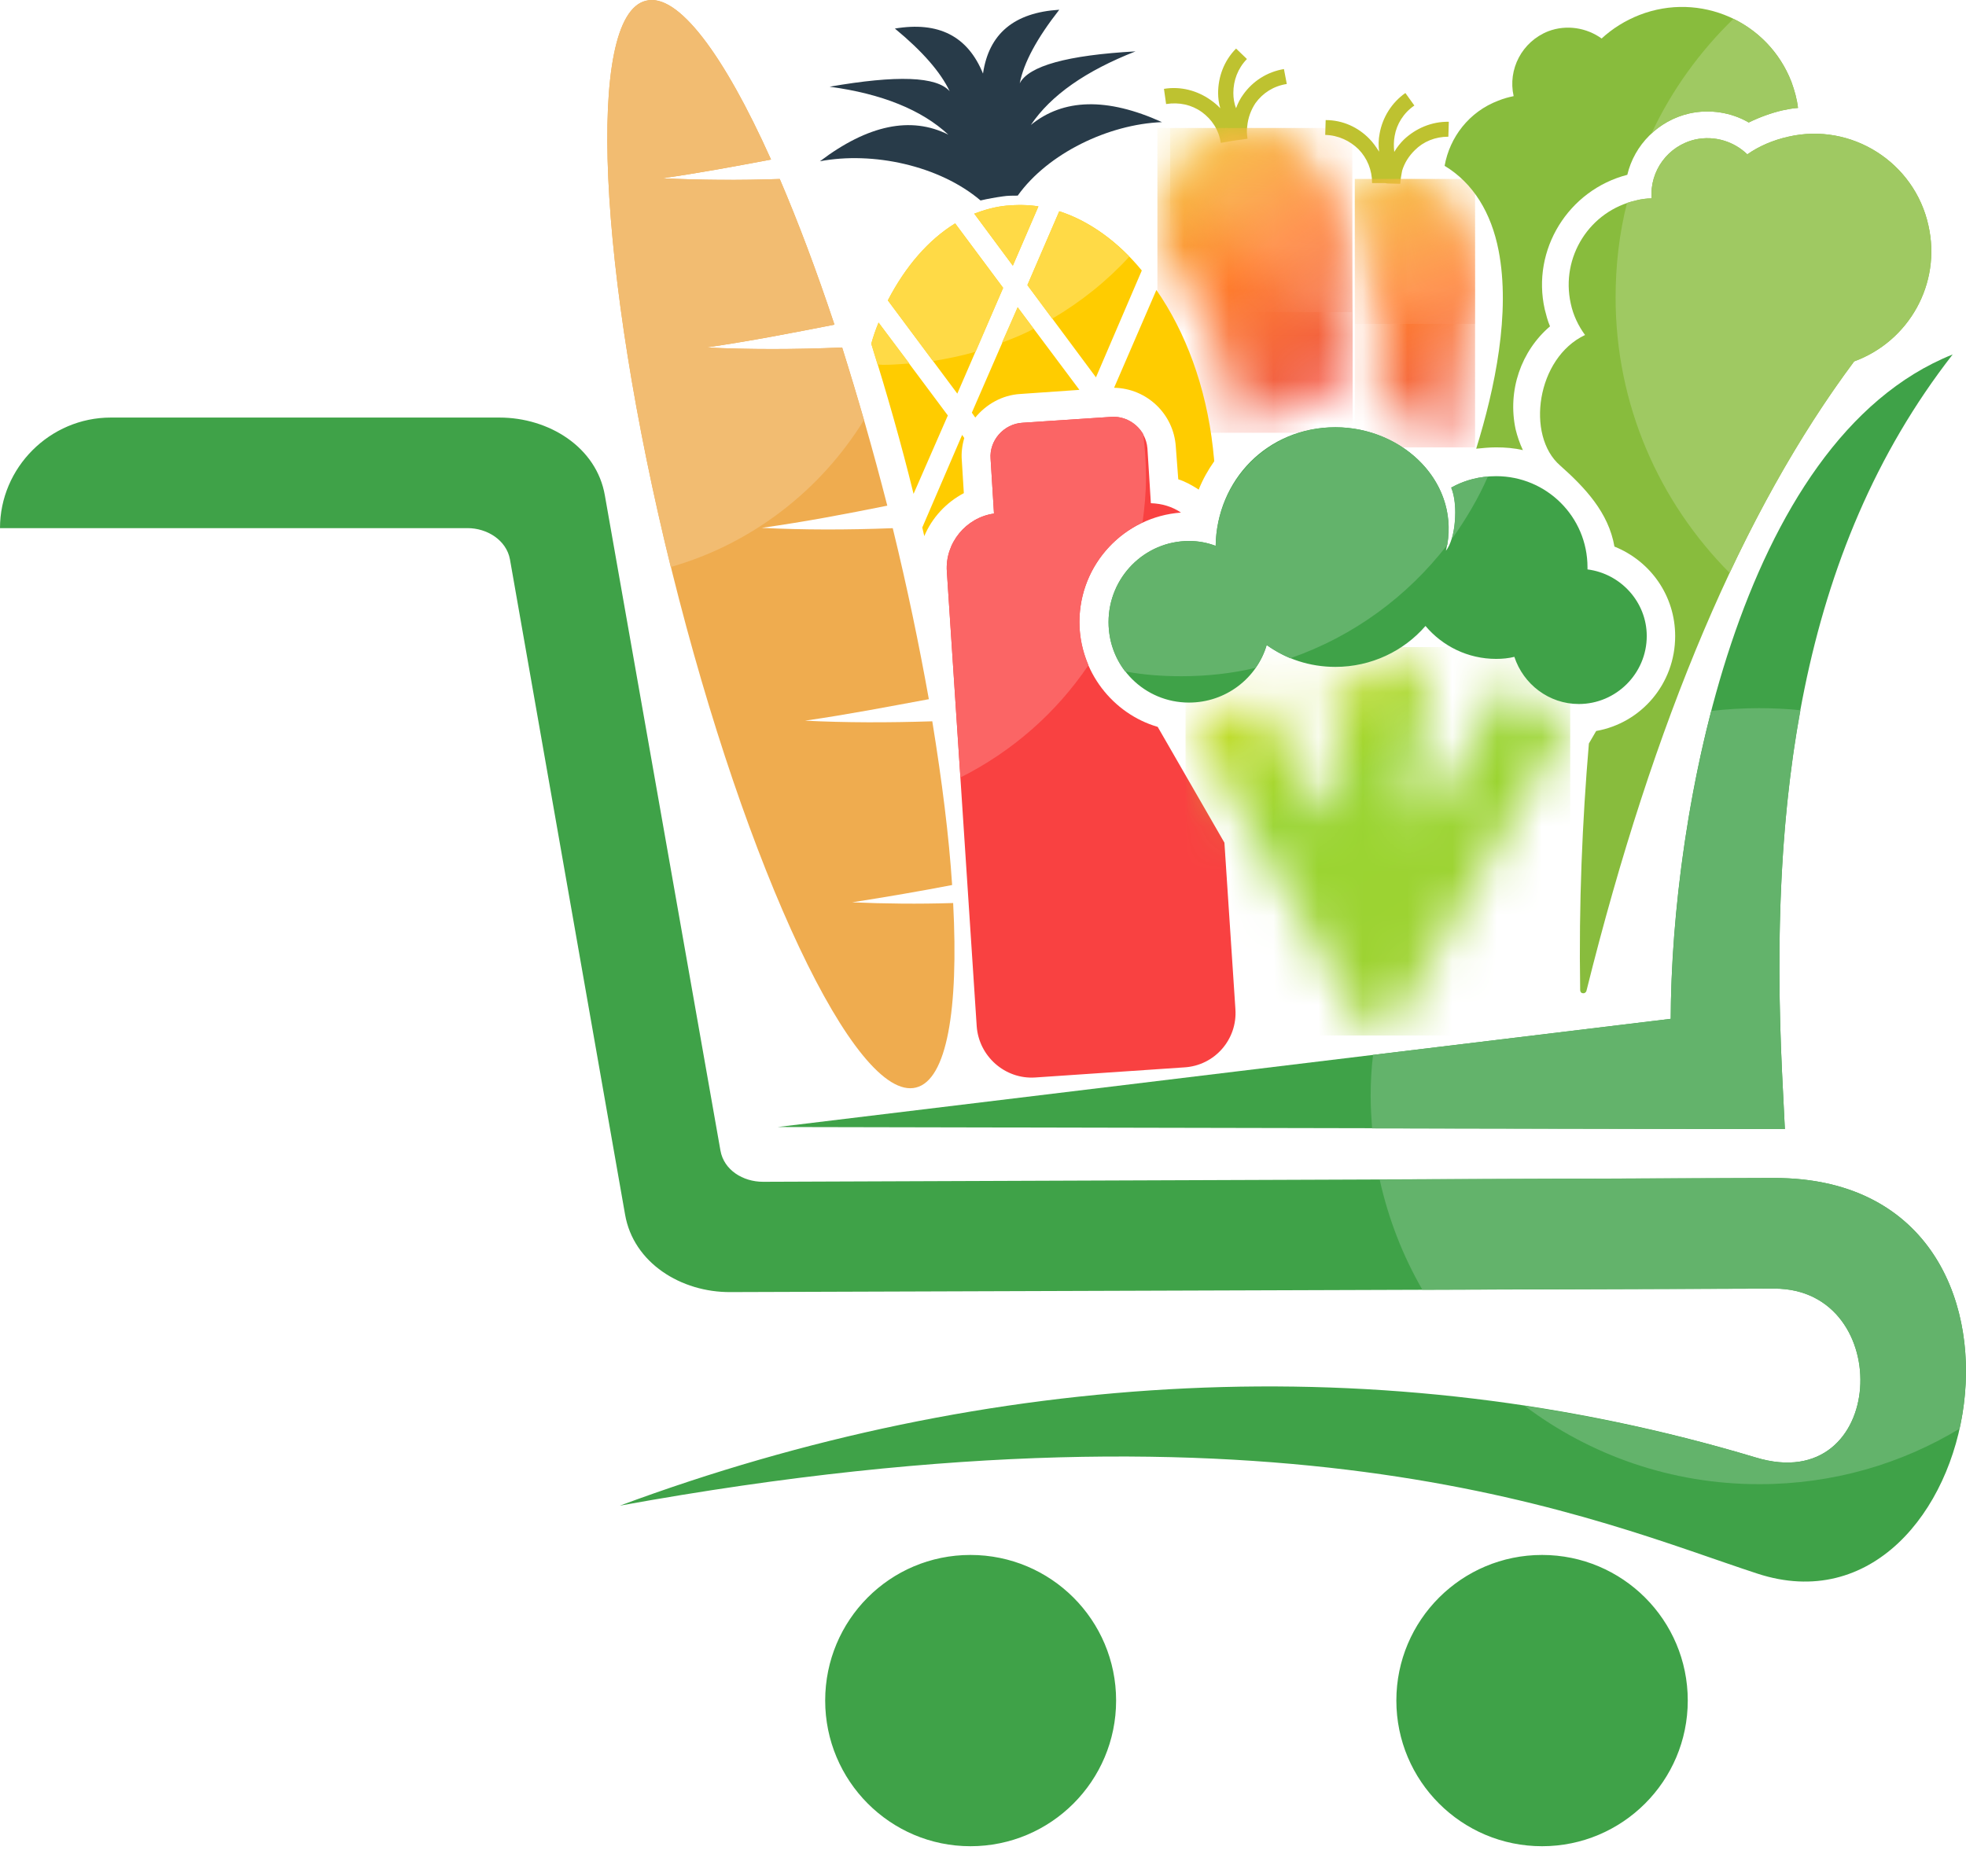
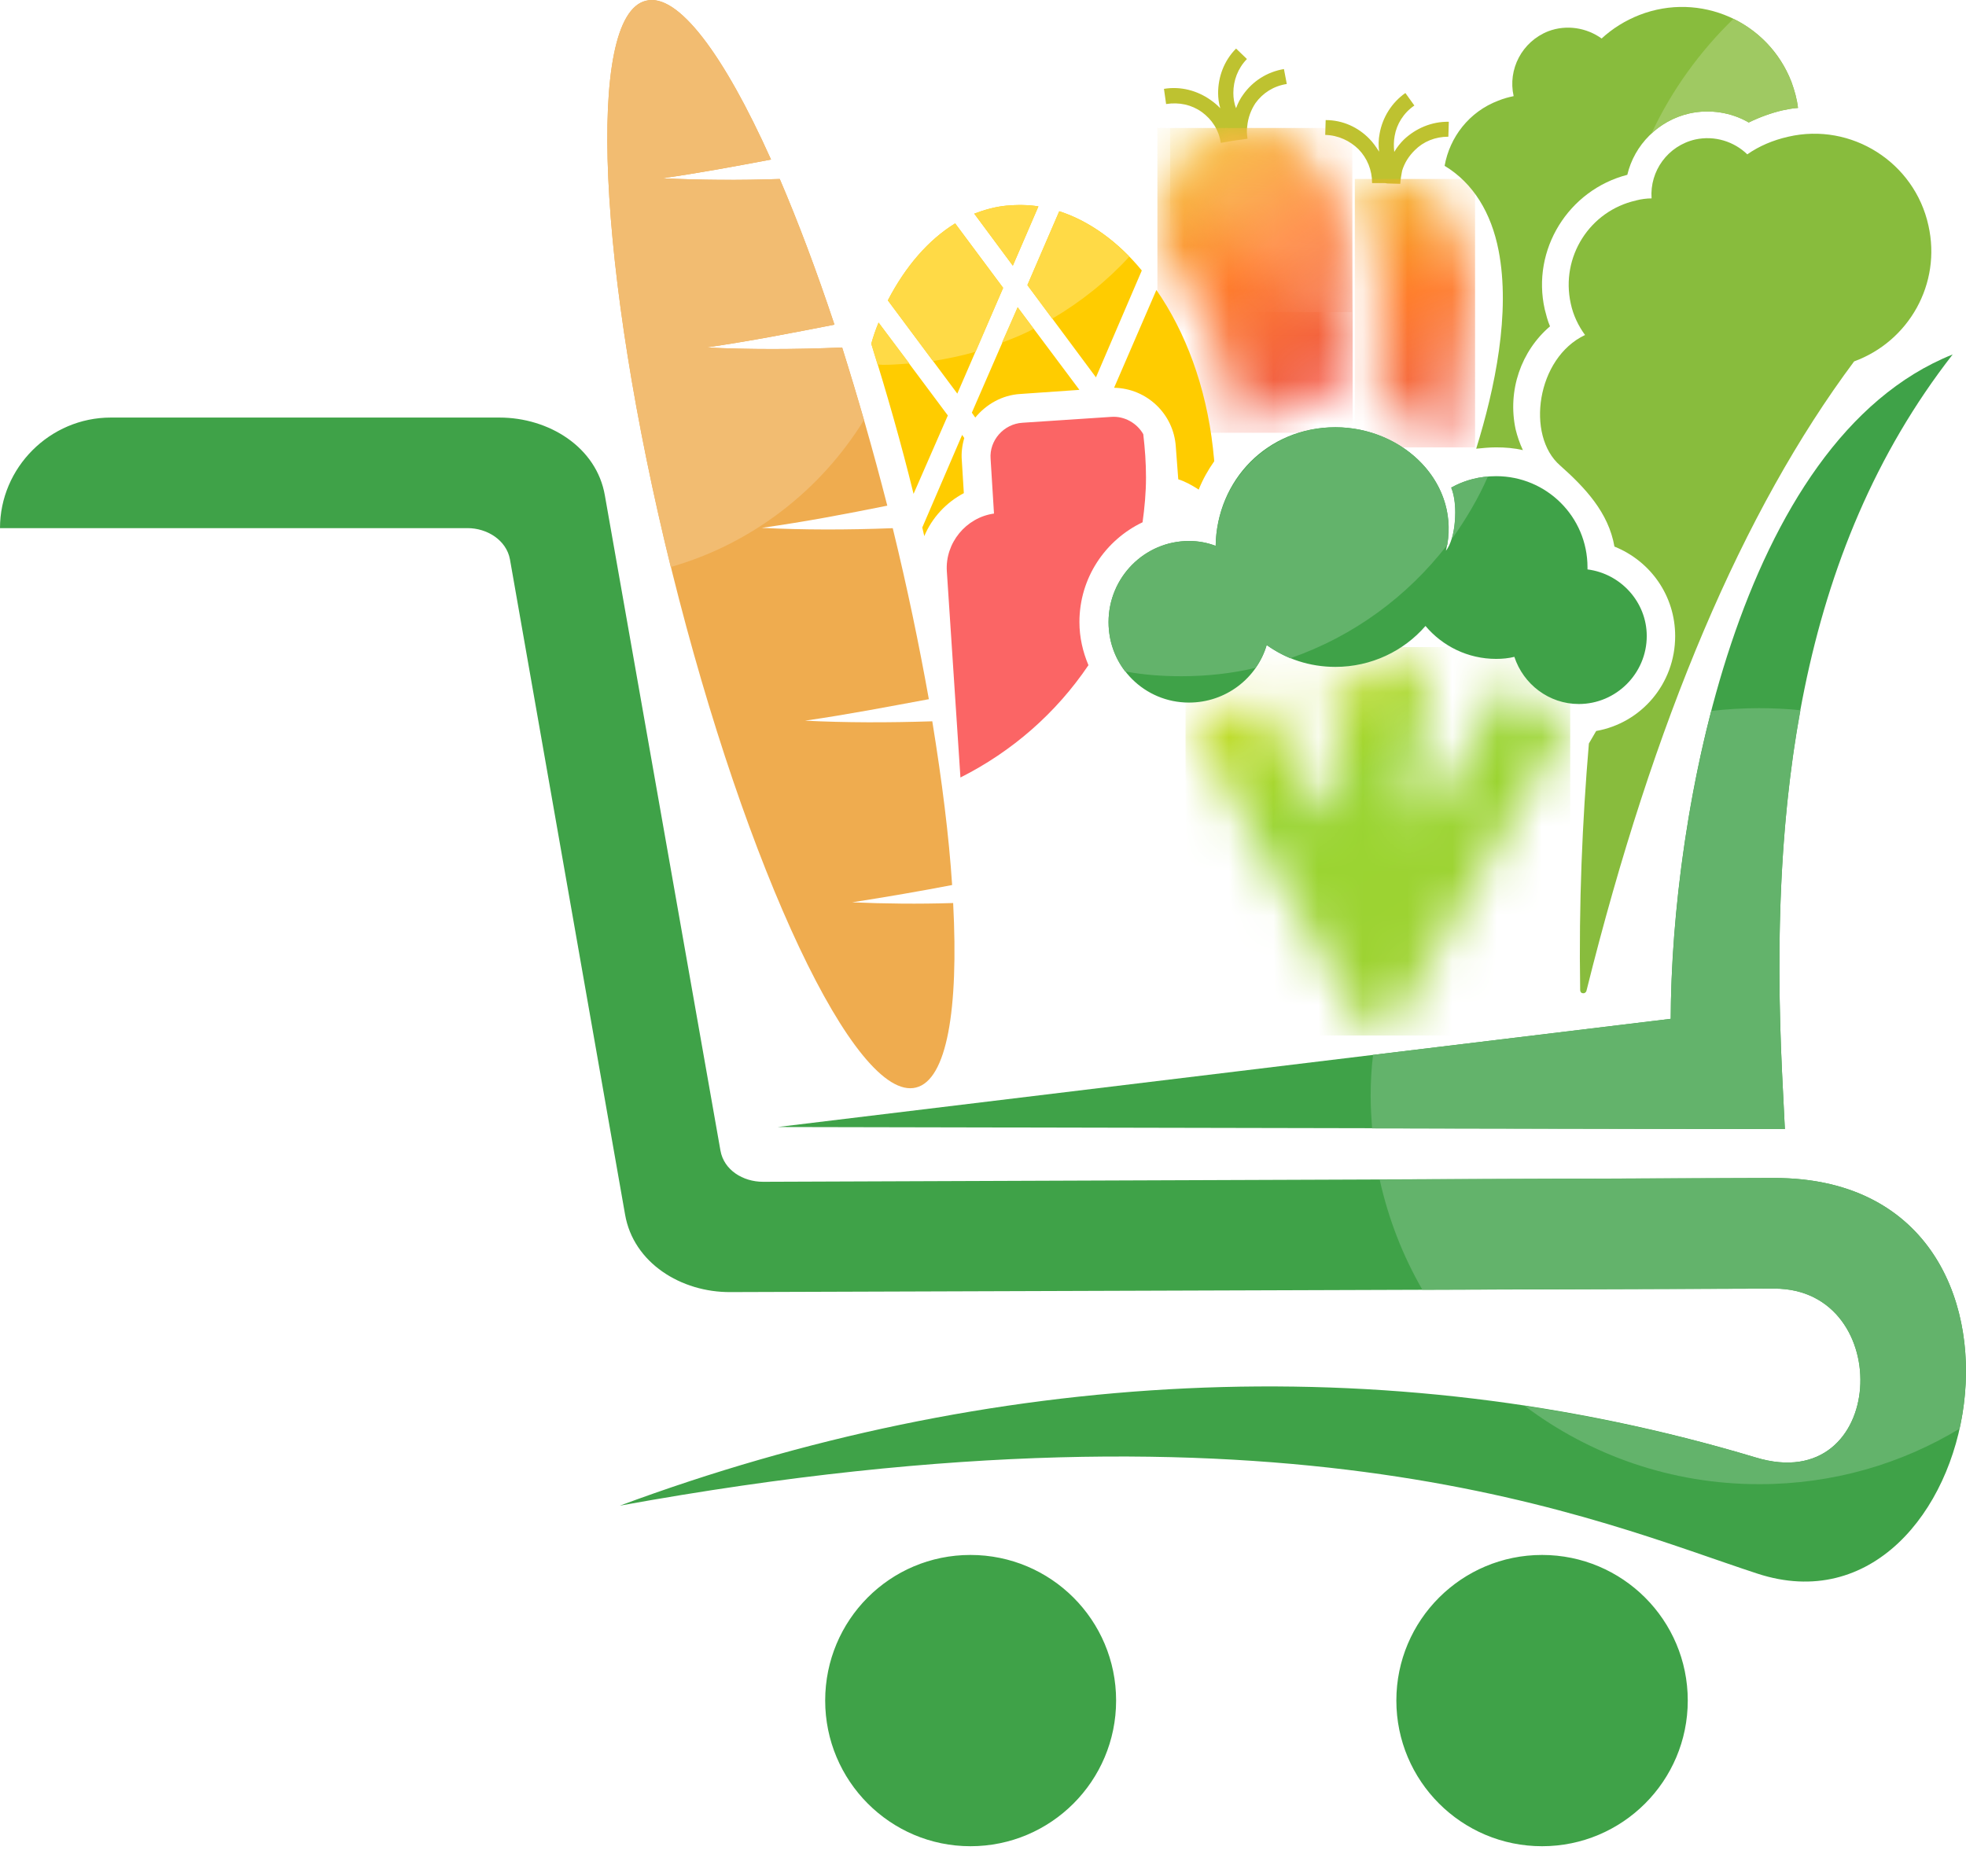
<svg xmlns="http://www.w3.org/2000/svg" width="44" height="42" viewBox="0 0 44 42" fill="none">
  <path d="M30.864 3.394C30.8 3.292 30.73 3.191 30.647 3.107C30.398 2.851 30.056 2.688 29.669 2.688L29.659 3.02C29.956 3.028 30.212 3.153 30.404 3.34C30.599 3.541 30.708 3.805 30.708 4.099H31.002L31.05 4.107L31.338 4.115C31.344 4.022 31.36 3.929 31.376 3.843L31.382 3.835H31.376C31.43 3.65 31.529 3.495 31.664 3.362C31.855 3.169 32.121 3.06 32.415 3.06L32.425 2.726C32.044 2.718 31.686 2.873 31.421 3.123C31.344 3.199 31.267 3.292 31.204 3.401C31.191 3.278 31.191 3.161 31.213 3.044C31.258 2.781 31.408 2.531 31.654 2.362L31.453 2.082C31.143 2.299 30.942 2.633 30.878 2.982C30.849 3.123 30.849 3.262 30.865 3.394" fill="#BEC230" />
  <path d="M27.309 2.422C27.245 2.353 27.169 2.291 27.092 2.237C26.795 2.027 26.424 1.927 26.05 1.989L26.098 2.329C26.392 2.283 26.67 2.345 26.897 2.508C27.121 2.671 27.278 2.905 27.322 3.199L27.588 3.152L27.92 3.106C27.907 3.014 27.898 2.919 27.914 2.826C27.93 2.639 28 2.454 28.099 2.307C28.262 2.082 28.502 1.926 28.799 1.88L28.735 1.546C28.355 1.609 28.038 1.818 27.827 2.112C27.757 2.206 27.703 2.313 27.664 2.422C27.619 2.313 27.603 2.19 27.603 2.081C27.603 1.802 27.703 1.53 27.907 1.321L27.664 1.087C27.393 1.359 27.262 1.724 27.262 2.082C27.262 2.19 27.277 2.313 27.31 2.422" fill="#BEC230" />
  <path fill-rule="evenodd" clip-rule="evenodd" d="M17.403 25.228L37.392 22.806C37.398 18.312 38.888 9.86 43.702 7.934C40.231 12.39 39.604 18.072 39.882 23.986L39.946 25.274L17.403 25.228L17.403 25.228ZM21.719 41.327C23.521 41.327 24.979 39.867 24.979 38.066C24.979 36.264 23.521 34.807 21.719 34.807C19.916 34.807 18.468 36.266 18.468 38.066C18.468 39.866 19.925 41.327 21.719 41.327ZM31.251 38.066C31.251 39.867 32.712 41.327 34.512 41.327C36.312 41.327 37.773 39.867 37.773 38.066C37.773 36.264 36.312 34.807 34.512 34.807C32.712 34.807 31.251 36.266 31.251 38.066ZM13.871 33.704C22.109 30.646 30.973 30.119 39.294 32.625C42.235 33.519 42.443 28.845 39.713 28.845L16.348 28.923C15.246 28.931 14.175 28.271 13.989 27.184L11.413 12.521C11.333 12.088 10.898 11.822 10.466 11.822H0C0 10.465 1.119 9.347 2.478 9.347H11.179C12.282 9.347 13.353 10.007 13.538 11.094L16.124 25.755C16.201 26.19 16.626 26.454 17.077 26.454L39.713 26.369C46.448 26.369 44.415 36.886 39.332 35.225C35.768 34.062 28.93 30.964 13.87 33.704L13.871 33.704Z" fill="#3FA248" />
  <path fill-rule="evenodd" clip-rule="evenodd" d="M39.371 15.852C39.681 15.852 39.991 15.867 40.295 15.898C39.822 18.474 39.751 21.207 39.882 23.986L39.946 25.274L30.708 25.26C30.692 25.026 30.676 24.779 30.676 24.537C30.676 24.227 30.692 23.916 30.73 23.613L37.392 22.806C37.398 20.944 37.654 18.398 38.3 15.914C38.648 15.874 39.006 15.852 39.371 15.852M34.122 31.47C35.861 31.733 37.584 32.114 39.294 32.625C42.235 33.519 42.443 28.845 39.713 28.845L31.833 28.869C31.398 28.116 31.072 27.285 30.877 26.4L39.713 26.369C43.344 26.369 44.425 29.421 43.856 31.981C42.545 32.773 41.017 33.223 39.371 33.223C37.399 33.223 35.583 32.571 34.122 31.47V31.47Z" fill="#63B36B" />
  <mask id="mask0_68_1616" style="mask-type:luminance" maskUnits="userSpaceOnUse" x="30" y="4" width="3" height="7">
    <path d="M31.143 4.006C30.849 4.006 30.567 4.069 30.321 4.161C30.948 5.574 30.98 7.476 30.865 8.982V9.067C31.447 9.238 31.974 9.572 32.37 10.014C32.495 9.634 32.588 9.27 32.681 8.912C32.182 8.865 31.702 8.765 31.245 8.602C31.795 8.68 32.291 8.726 32.719 8.741C32.834 8.253 32.914 7.795 32.959 7.368C32.431 7.321 31.936 7.221 31.469 7.058C32.029 7.135 32.533 7.189 32.975 7.189C33.013 6.631 32.991 6.126 32.898 5.699C32.431 5.653 31.997 5.544 31.571 5.403C32.044 5.466 32.479 5.512 32.86 5.536C32.767 5.172 32.617 4.868 32.425 4.628C32.121 4.262 31.693 4.045 31.143 4.007" fill="white" />
  </mask>
  <g mask="url(#mask0_68_1616)">
    <path d="M33.013 4.006H30.321V10.015H33.013V4.006Z" fill="url(#paint0_linear_68_1616)" />
  </g>
  <mask id="mask1_68_1616" style="mask-type:luminance" maskUnits="userSpaceOnUse" x="30" y="4" width="3" height="4">
    <path d="M31.143 4.006C30.849 4.006 30.567 4.069 30.321 4.161C30.708 5.031 30.865 6.094 30.91 7.134C31.322 7.205 31.747 7.251 32.182 7.251C31.936 7.205 31.702 7.134 31.469 7.058C32.028 7.134 32.533 7.189 32.975 7.189C33.013 6.631 32.99 6.126 32.898 5.699C32.431 5.653 31.996 5.544 31.571 5.403C32.044 5.466 32.479 5.512 32.859 5.536C32.767 5.171 32.617 4.868 32.425 4.628C32.121 4.262 31.693 4.045 31.143 4.006" fill="white" />
  </mask>
  <g mask="url(#mask1_68_1616)">
-     <path d="M33.013 4.006H30.321V7.251H33.013V4.006Z" fill="url(#paint1_linear_68_1616)" />
-   </g>
+     </g>
  <mask id="mask2_68_1616" style="mask-type:luminance" maskUnits="userSpaceOnUse" x="25" y="3" width="6" height="7">
    <path d="M27.527 3.074C26.523 3.354 25.99 4.115 25.903 5.373L26.245 5.87L26.316 5.955L26.306 5.963L26.415 6.126C27.137 7.174 27.572 8.431 27.757 9.689L27.767 9.681C27.783 9.673 27.799 9.658 27.805 9.65L27.821 9.642C27.837 9.626 27.853 9.618 27.866 9.61L27.882 9.596C27.892 9.58 27.898 9.58 27.914 9.564L27.93 9.55L27.962 9.534L27.984 9.518C28 9.502 28.023 9.496 28.038 9.488L28.045 9.472C28.061 9.472 28.07 9.456 28.083 9.448L28.099 9.441C28.115 9.425 28.131 9.425 28.137 9.417L28.163 9.401C28.176 9.393 28.186 9.387 28.201 9.379H28.208V9.371C28.224 9.363 28.24 9.347 28.262 9.347L28.285 9.333L28.317 9.317L28.339 9.301C28.349 9.301 28.364 9.285 28.38 9.285L28.393 9.271C28.409 9.263 28.435 9.255 28.447 9.247L28.457 9.239C28.473 9.231 28.489 9.224 28.502 9.224L28.527 9.209L28.566 9.193L28.582 9.185C28.598 9.177 28.61 9.177 28.626 9.162H28.642C28.658 9.146 28.681 9.146 28.706 9.138L28.719 9.13C28.735 9.122 28.751 9.116 28.76 9.116L28.783 9.108C28.799 9.1 28.815 9.1 28.828 9.092L28.843 9.084C28.859 9.084 28.882 9.076 28.907 9.068H28.914C28.936 9.054 28.952 9.054 28.968 9.054L28.984 9.046C29 9.038 29.016 9.038 29.032 9.038L29.045 9.03C29.061 9.022 29.077 9.022 29.093 9.014L29.109 9.008C29.131 9.008 29.154 9 29.17 8.992H29.186C29.201 8.992 29.217 8.992 29.233 8.984L29.256 8.976H29.304L29.327 8.968C29.343 8.96 29.359 8.96 29.387 8.96C29.413 8.954 29.426 8.954 29.451 8.946H29.512L29.535 8.938C29.551 8.938 29.567 8.938 29.583 8.93H29.685C29.698 8.93 29.714 8.93 29.73 8.922H29.752C29.768 8.922 29.794 8.922 29.807 8.914H29.986L29.995 8.922H30.04L30.072 8.93H30.197L30.213 8.938H30.229C30.241 8.697 30.257 8.473 30.257 8.248C29.621 8.356 29.001 8.379 28.403 8.31C29.142 8.256 29.762 8.17 30.267 8.053C30.273 7.564 30.267 7.099 30.229 6.68C29.576 6.796 28.924 6.819 28.295 6.742C29.062 6.694 29.698 6.602 30.213 6.477C30.165 5.941 30.072 5.46 29.957 5.042C29.295 5.158 28.666 5.181 28.055 5.112C28.774 5.058 29.388 4.971 29.893 4.863C29.452 3.528 28.637 2.868 27.527 3.077" fill="white" />
  </mask>
  <g mask="url(#mask2_68_1616)">
    <path d="M30.273 2.865H25.903V9.688H30.273V2.865Z" fill="url(#paint2_linear_68_1616)" />
  </g>
  <mask id="mask3_68_1616" style="mask-type:luminance" maskUnits="userSpaceOnUse" x="26" y="3" width="5" height="4">
    <path d="M30.257 6.987C30.25 6.878 30.241 6.778 30.228 6.677C30.011 6.708 29.793 6.74 29.576 6.762C29.793 6.848 30.023 6.925 30.257 6.987ZM27.527 3.074C26.903 3.245 26.453 3.618 26.19 4.169C26.974 5.248 28.038 6.11 29.279 6.645C29.63 6.599 29.94 6.544 30.212 6.474C30.164 5.938 30.071 5.457 29.956 5.039C29.294 5.155 28.665 5.178 28.054 5.109C28.773 5.055 29.387 4.968 29.892 4.86C29.451 3.525 28.636 2.865 27.527 3.074Z" fill="white" />
  </mask>
  <g mask="url(#mask3_68_1616)">
    <path d="M30.257 2.865H26.19V6.987H30.257V2.865Z" fill="url(#paint3_linear_68_1616)" />
  </g>
-   <path fill-rule="evenodd" clip-rule="evenodd" d="M21.946 4.488C21.022 3.704 19.532 3.386 18.35 3.61C19.424 2.797 20.386 2.594 21.224 3.014C20.632 2.463 19.74 2.098 18.567 1.941C20.076 1.678 20.968 1.71 21.255 2.044C21.051 1.615 20.648 1.15 20.028 0.639C21.006 0.476 21.658 0.808 22 1.647C22.131 0.754 22.697 0.281 23.707 0.218C23.208 0.856 22.914 1.398 22.822 1.865C23.023 1.476 23.886 1.235 25.414 1.15C24.305 1.585 23.522 2.128 23.071 2.797C23.794 2.207 24.772 2.175 26.006 2.734C24.81 2.78 23.452 3.433 22.777 4.379C22.669 4.379 22.55 4.379 22.451 4.395C22.279 4.419 22.109 4.449 21.946 4.487" fill="#283B49" />
  <path fill-rule="evenodd" clip-rule="evenodd" d="M19.871 6.724L21.425 8.811L22.451 6.444L21.377 5.001C20.773 5.373 20.261 5.971 19.871 6.724M21.805 4.783L22.668 5.947L23.24 4.62C23.007 4.582 22.761 4.582 22.518 4.604C22.272 4.628 22.029 4.697 21.805 4.783ZM23.707 4.729L22.994 6.382L24.528 8.447L25.554 6.055C25.027 5.411 24.381 4.946 23.707 4.729L23.707 4.729ZM24.157 8.726L22.776 6.879L21.75 9.238L21.827 9.347C22.07 9.052 22.425 8.843 22.837 8.819L24.157 8.727V8.726ZM25.881 6.49L24.934 8.68C25.663 8.694 26.267 9.262 26.315 9.998L26.37 10.729C26.517 10.775 26.657 10.852 26.795 10.938L26.827 10.961C26.919 10.729 27.038 10.52 27.175 10.325C27.169 10.224 27.152 10.123 27.146 10.03C26.99 8.648 26.532 7.43 25.88 6.49L25.881 6.49ZM21.581 9.805L21.533 9.735L20.641 11.808C20.657 11.877 20.67 11.939 20.686 12.001C20.858 11.59 21.175 11.248 21.571 11.039L21.526 10.309C21.511 10.139 21.533 9.968 21.581 9.805H21.581ZM21.213 9.3L19.663 7.221C19.599 7.376 19.545 7.531 19.5 7.694C19.848 8.803 20.168 9.922 20.446 11.055L21.213 9.3V9.3Z" fill="#FFCC00" />
  <path fill-rule="evenodd" clip-rule="evenodd" d="M21.804 4.783L22.667 5.947L23.24 4.62C23.006 4.582 22.76 4.582 22.517 4.604C22.271 4.628 22.028 4.697 21.804 4.783ZM21.836 7.873C21.526 7.965 21.207 8.028 20.88 8.082L19.87 6.724C20.26 5.971 20.772 5.373 21.376 5.001L22.45 6.444L21.836 7.873V7.873ZM23.131 7.36C22.907 7.485 22.667 7.577 22.424 7.67L22.776 6.878L23.131 7.359L23.131 7.36ZM25.273 5.746C24.777 6.289 24.195 6.754 23.549 7.134L22.993 6.382L23.706 4.729C24.266 4.906 24.799 5.264 25.273 5.746ZM20.353 8.137L19.662 7.221C19.598 7.376 19.544 7.531 19.499 7.694C19.544 7.849 19.592 8.004 19.64 8.159C19.684 8.159 19.716 8.167 19.761 8.167C19.966 8.167 20.151 8.151 20.352 8.137H20.353Z" fill="#FFDA46" />
  <path fill-rule="evenodd" clip-rule="evenodd" d="M36.615 4.487C36.73 4.457 36.855 4.441 36.963 4.441C36.919 3.827 37.328 3.262 37.942 3.122C38.376 3.028 38.811 3.169 39.105 3.455C39.371 3.269 39.681 3.137 40.023 3.06C41.436 2.734 42.849 3.634 43.159 5.047C43.453 6.351 42.724 7.639 41.496 8.09C39.006 11.428 37.011 16.131 35.506 22.178C35.496 22.217 35.458 22.241 35.426 22.232C35.388 22.232 35.365 22.2 35.365 22.162C35.333 20.23 35.413 18.382 35.56 16.643L35.723 16.363C36.73 16.186 37.491 15.308 37.491 14.238C37.491 13.336 36.941 12.561 36.132 12.235C36.001 11.474 35.474 10.915 34.914 10.418C34.147 9.751 34.387 8.012 35.474 7.499C35.327 7.298 35.209 7.058 35.154 6.794C34.924 5.754 35.576 4.721 36.615 4.488" fill="#88BC3D" />
-   <path fill-rule="evenodd" clip-rule="evenodd" d="M36.615 4.487C36.73 4.457 36.855 4.441 36.964 4.441C36.919 3.827 37.328 3.262 37.942 3.122C38.377 3.028 38.812 3.169 39.106 3.455C39.371 3.269 39.681 3.137 40.023 3.06C41.436 2.734 42.849 3.634 43.159 5.047C43.453 6.351 42.724 7.639 41.497 8.09C40.49 9.441 39.556 11.023 38.709 12.824C37.136 11.24 36.158 9.066 36.158 6.661C36.158 5.932 36.241 5.218 36.414 4.541C36.484 4.519 36.545 4.503 36.615 4.487Z" fill="#9FC962" />
  <path fill-rule="evenodd" clip-rule="evenodd" d="M33.533 2.253C33.648 2.206 33.767 2.174 33.876 2.152C33.741 1.554 34.061 0.932 34.652 0.699C35.062 0.544 35.512 0.622 35.845 0.862C36.088 0.638 36.375 0.459 36.692 0.335C38.05 -0.193 39.572 0.482 40.093 1.832C40.163 2.027 40.218 2.221 40.24 2.416C40.131 2.422 40.007 2.446 39.892 2.47C39.633 2.531 39.377 2.625 39.137 2.742C38.751 2.516 38.268 2.438 37.81 2.539C37.11 2.702 36.577 3.245 36.42 3.913C35.1 4.255 34.272 5.59 34.572 6.924C34.604 7.049 34.636 7.18 34.69 7.305C34.044 7.856 33.734 8.74 33.92 9.61C33.958 9.766 34.013 9.928 34.083 10.076C33.891 10.03 33.687 10.014 33.485 10.014C33.332 10.014 33.175 10.03 33.038 10.044C33.457 8.694 33.811 7.003 33.539 5.606C33.376 4.767 32.974 4.099 32.331 3.712C32.446 3.068 32.881 2.5 33.533 2.253" fill="#88BC3D" />
  <path fill-rule="evenodd" clip-rule="evenodd" d="M38.795 0.421C39.371 0.699 39.844 1.196 40.093 1.833C40.164 2.027 40.218 2.221 40.24 2.416C40.132 2.422 40.007 2.446 39.892 2.47C39.633 2.531 39.377 2.625 39.138 2.742C38.751 2.516 38.268 2.438 37.811 2.539C37.491 2.609 37.197 2.764 36.964 2.981C37.414 2.019 38.044 1.15 38.795 0.421" fill="#9FC962" />
  <path fill-rule="evenodd" clip-rule="evenodd" d="M14.456 0.017C13.104 0.343 13.369 6.071 15.038 12.786C16.706 19.499 19.152 24.684 20.501 24.344C21.191 24.173 21.457 22.605 21.332 20.214C20.555 20.238 19.804 20.23 19.072 20.198C19.858 20.075 20.587 19.95 21.309 19.811C21.239 18.724 21.082 17.482 20.865 16.146C19.871 16.178 18.934 16.178 18.017 16.132C18.995 15.991 19.871 15.82 20.788 15.651C20.571 14.439 20.305 13.151 19.98 11.823C18.957 11.863 17.979 11.863 17.048 11.816C18.039 11.676 18.934 11.505 19.858 11.319C19.539 10.077 19.197 8.882 18.848 7.779C17.777 7.825 16.767 7.825 15.805 7.779C16.815 7.632 17.729 7.453 18.676 7.267C18.273 6.056 17.864 4.969 17.451 4.007C16.543 4.039 15.674 4.031 14.827 3.991C15.681 3.868 16.473 3.719 17.256 3.572C16.201 1.22 15.169 -0.17 14.456 0.017Z" fill="#EFAC4F" />
  <path fill-rule="evenodd" clip-rule="evenodd" d="M14.455 0.017C13.11 0.343 13.368 6.009 15.011 12.692C16.83 12.172 18.365 10.977 19.337 9.401C19.173 8.843 19.011 8.307 18.848 7.778C17.776 7.824 16.766 7.824 15.804 7.778C16.814 7.631 17.729 7.452 18.675 7.267C18.272 6.055 17.863 4.968 17.451 4.006C16.543 4.038 15.673 4.03 14.826 3.99C15.68 3.867 16.473 3.719 17.256 3.571C16.201 1.22 15.168 -0.17 14.455 0.017Z" fill="#F2BC71" />
-   <path fill-rule="evenodd" clip-rule="evenodd" d="M25.756 11.264C26.006 11.272 26.236 11.341 26.431 11.474C25.165 11.566 24.158 12.623 24.158 13.926C24.158 15.029 24.903 15.977 25.91 16.271L27.403 18.863L27.649 22.589C27.697 23.265 27.185 23.855 26.501 23.893L23.17 24.119C22.495 24.165 21.907 23.646 21.859 22.97L21.191 12.793C21.147 12.156 21.62 11.583 22.246 11.496L22.17 10.27C22.138 9.86 22.464 9.487 22.886 9.463L24.865 9.332C25.284 9.3 25.648 9.626 25.68 10.037L25.757 11.265L25.756 11.264Z" fill="#F94141" />
  <path fill-rule="evenodd" clip-rule="evenodd" d="M25.571 11.691C24.74 12.088 24.158 12.933 24.158 13.926C24.158 14.268 24.235 14.594 24.36 14.89C23.637 15.961 22.652 16.822 21.495 17.404L21.191 12.793C21.147 12.156 21.62 11.583 22.246 11.496L22.17 10.271C22.138 9.86 22.464 9.487 22.886 9.463L24.865 9.332C25.165 9.308 25.446 9.472 25.587 9.719C25.625 10.045 25.648 10.363 25.648 10.689C25.648 11.031 25.616 11.366 25.571 11.692" fill="#FB6565" />
  <mask id="mask4_68_1616" style="mask-type:luminance" maskUnits="userSpaceOnUse" x="26" y="14" width="10" height="10">
    <path d="M26.533 16.061L30.539 23.008C30.609 23.116 30.715 23.179 30.849 23.179C30.973 23.179 31.082 23.116 31.143 23.008L35.142 16.085C34.573 16.023 34.061 15.697 33.767 15.216C33.023 16.55 32.447 17.528 32.06 18.164C31.996 18.265 31.872 18.303 31.763 18.273C31.648 18.227 31.578 18.126 31.594 18.009C31.68 17.265 31.817 16.131 32.029 14.586C31.99 14.547 31.952 14.517 31.904 14.485C31.36 14.982 30.648 15.262 29.886 15.262H29.752C29.915 16.425 30.024 17.327 30.094 17.947C30.104 18.064 30.04 18.172 29.931 18.211C29.816 18.249 29.698 18.211 29.637 18.102C29.273 17.512 28.752 16.643 28.1 15.463C27.713 15.835 27.185 16.069 26.61 16.069C26.587 16.069 26.562 16.061 26.533 16.061" fill="white" />
  </mask>
  <g mask="url(#mask4_68_1616)">
    <path d="M35.142 14.485H26.533V23.179H35.142V14.485Z" fill="url(#paint4_linear_68_1616)" />
  </g>
  <path fill-rule="evenodd" clip-rule="evenodd" d="M33.892 14.703C34.093 15.316 34.666 15.759 35.334 15.759C36.171 15.759 36.855 15.075 36.855 14.237C36.855 13.476 36.273 12.841 35.529 12.746V12.7C35.529 11.567 34.611 10.659 33.486 10.659C33.115 10.659 32.773 10.751 32.479 10.915C32.648 11.319 32.571 12.064 32.361 12.328C32.718 10.822 31.408 9.564 29.886 9.564C28.365 9.564 27.23 10.743 27.207 12.219C27.022 12.149 26.827 12.11 26.61 12.11C25.615 12.11 24.81 12.925 24.81 13.926C24.81 14.926 25.615 15.727 26.61 15.727C27.431 15.727 28.131 15.184 28.349 14.439C28.783 14.749 29.311 14.928 29.886 14.928C30.692 14.928 31.42 14.571 31.903 14.012C32.284 14.463 32.849 14.749 33.486 14.749C33.626 14.749 33.767 14.735 33.892 14.703Z" fill="#3FA248" />
  <path fill-rule="evenodd" clip-rule="evenodd" d="M32.392 12.197C32.642 10.752 31.36 9.564 29.886 9.564C28.413 9.564 27.23 10.743 27.207 12.219C27.022 12.149 26.827 12.11 26.61 12.11C25.615 12.11 24.81 12.925 24.81 13.926C24.81 14.346 24.947 14.726 25.18 15.029C25.593 15.107 26.005 15.137 26.44 15.137C27.012 15.137 27.572 15.075 28.099 14.95C28.208 14.795 28.294 14.626 28.349 14.439C28.512 14.556 28.691 14.656 28.876 14.735C30.289 14.245 31.5 13.352 32.392 12.196M33.3 10.667C33.006 10.689 32.725 10.775 32.479 10.915C32.603 11.218 32.587 11.722 32.495 12.064C32.804 11.629 33.083 11.164 33.3 10.667V10.667Z" fill="#63B36B" />
  <defs>
    <linearGradient id="paint0_linear_68_1616" x1="34.343" y1="14.266" x2="30.209" y2="3.056" gradientUnits="userSpaceOnUse">
      <stop stop-color="#FF2254" />
      <stop offset="0.25" stop-color="#FF3F47" />
      <stop offset="0.46" stop-color="#F25F41" />
      <stop offset="0.68" stop-color="#FF7D2C" />
      <stop offset="1" stop-color="#F2C822" />
    </linearGradient>
    <linearGradient id="paint1_linear_68_1616" x1="34.792" y1="14.101" x2="30.657" y2="2.89" gradientUnits="userSpaceOnUse">
      <stop stop-color="#FF4C74" />
      <stop offset="0.25" stop-color="#FF636A" />
      <stop offset="0.46" stop-color="#F47D65" />
      <stop offset="0.68" stop-color="#FF9654" />
      <stop offset="1" stop-color="#F4D34C" />
    </linearGradient>
    <linearGradient id="paint2_linear_68_1616" x1="32.523" y1="12.619" x2="25.694" y2="2.852" gradientUnits="userSpaceOnUse">
      <stop stop-color="#FF2254" />
      <stop offset="0.25" stop-color="#FF3F47" />
      <stop offset="0.46" stop-color="#F25F41" />
      <stop offset="0.68" stop-color="#FF7D2C" />
      <stop offset="1" stop-color="#F2C822" />
    </linearGradient>
    <linearGradient id="paint3_linear_68_1616" x1="33.264" y1="12.134" x2="26.415" y2="2.339" gradientUnits="userSpaceOnUse">
      <stop stop-color="#FF4C74" />
      <stop offset="0.25" stop-color="#FF636A" />
      <stop offset="0.46" stop-color="#F47D65" />
      <stop offset="0.68" stop-color="#FF9654" />
      <stop offset="1" stop-color="#F4D34C" />
    </linearGradient>
    <linearGradient id="paint4_linear_68_1616" x1="32.169" y1="21.1" x2="27.084" y2="12.44" gradientUnits="userSpaceOnUse">
      <stop stop-color="#9ED332" />
      <stop offset="0.4" stop-color="#99D431" />
      <stop offset="1" stop-color="#FAEA29" />
    </linearGradient>
  </defs>
</svg>